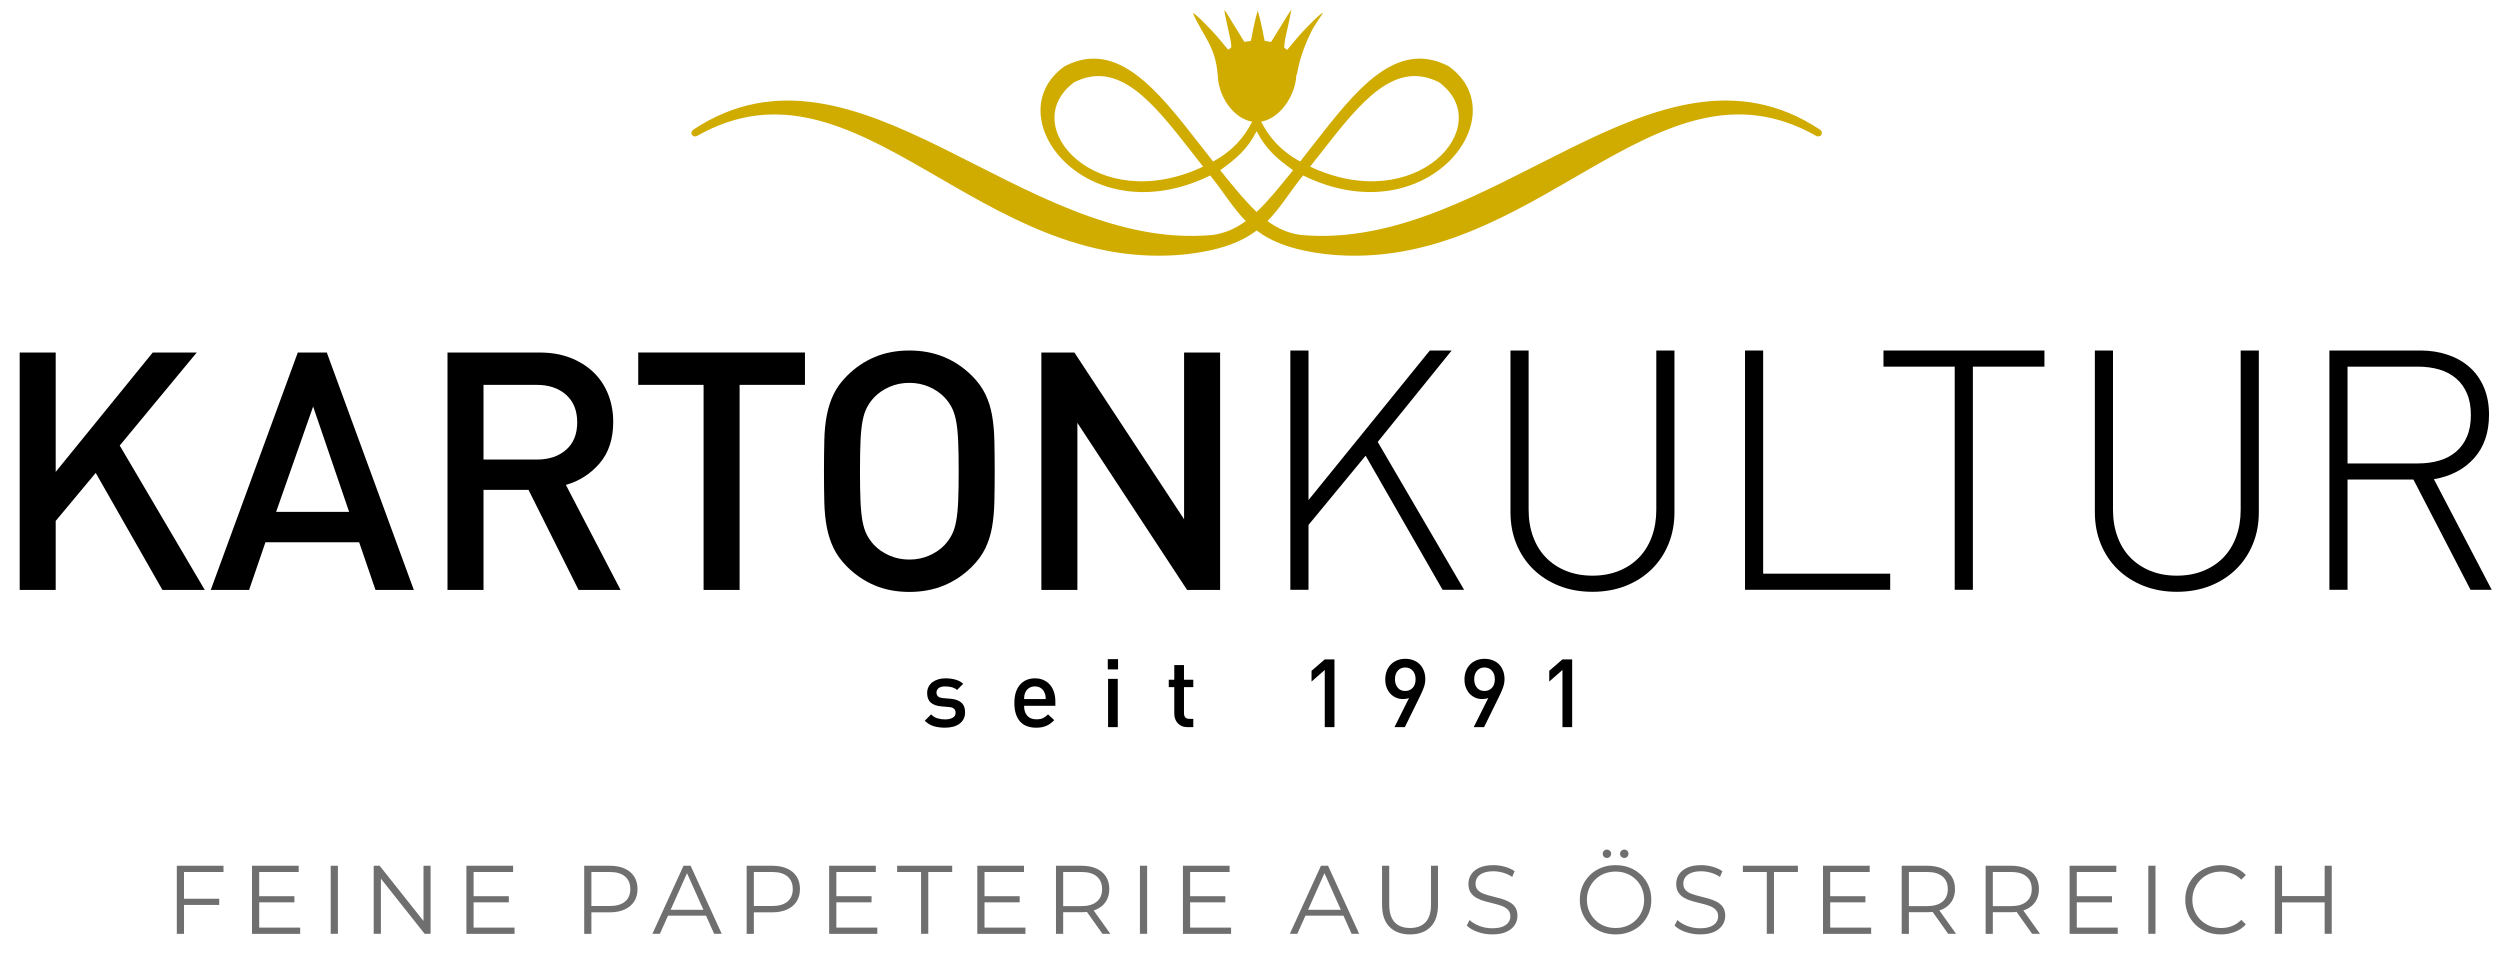
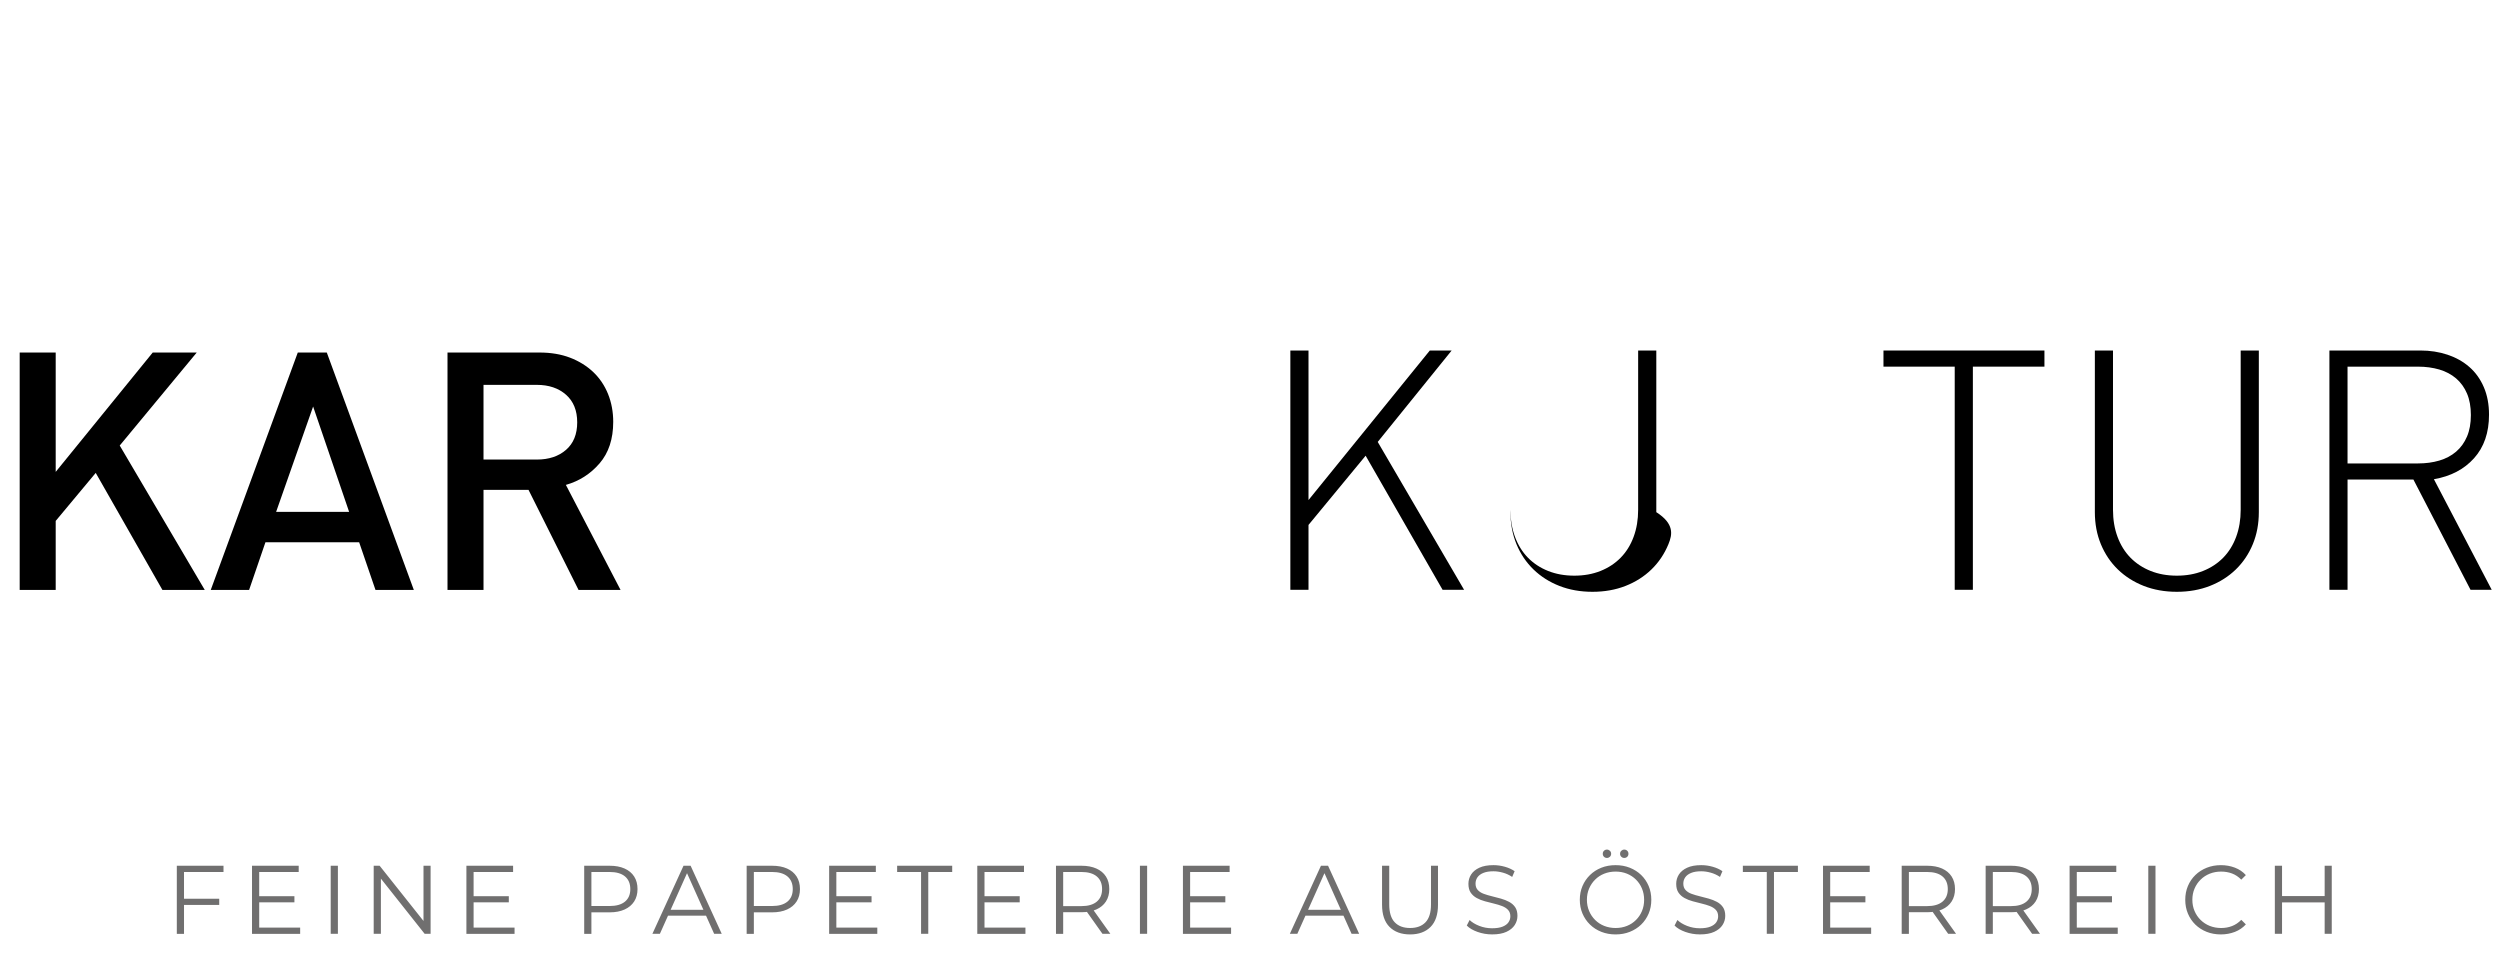
<svg xmlns="http://www.w3.org/2000/svg" xmlns:xlink="http://www.w3.org/1999/xlink" version="1.1" id="Ebene_1" x="0px" y="0px" width="257px" height="98px" viewBox="0 0 257 98" enable-background="new 0 0 257 98" xml:space="preserve">
  <g>
    <defs>
-       <rect id="SVGID_1_" x="2" y="1" width="254.365" height="95.059" />
-     </defs>
+       </defs>
    <clipPath id="SVGID_2_">
      <use xlink:href="#SVGID_1_" overflow="visible" />
    </clipPath>
    <path clip-path="url(#SVGID_2_)" d="M160.621,74.748v-5.877l-1.358,1.193v-1.105l1.358-1.174h0.998v6.963H160.621z M153.371,68.945   c-0.199-0.221-0.455-0.328-0.768-0.328s-0.566,0.107-0.763,0.328c-0.196,0.217-0.293,0.512-0.293,0.883   c0,0.346,0.093,0.633,0.278,0.861s0.444,0.342,0.777,0.342c0.313,0,0.568-0.105,0.768-0.318c0.199-0.211,0.299-0.506,0.299-0.885   C153.67,69.457,153.57,69.162,153.371,68.945 M154.52,70.65c-0.097,0.273-0.221,0.564-0.371,0.869l-1.584,3.229h-1.066l1.496-2.992   c-0.09,0.039-0.19,0.066-0.297,0.082c-0.108,0.018-0.218,0.025-0.328,0.025c-0.254,0-0.491-0.047-0.709-0.143   c-0.219-0.094-0.412-0.229-0.578-0.404c-0.166-0.178-0.297-0.389-0.391-0.637c-0.095-0.248-0.142-0.523-0.142-0.832   c0-0.318,0.051-0.607,0.151-0.869c0.102-0.262,0.244-0.484,0.426-0.67c0.183-0.186,0.398-0.328,0.65-0.43   c0.25-0.102,0.526-0.152,0.826-0.152c0.301,0,0.577,0.047,0.831,0.143c0.254,0.094,0.474,0.232,0.655,0.414   c0.183,0.184,0.324,0.402,0.425,0.662c0.101,0.256,0.151,0.545,0.151,0.863C154.666,70.096,154.617,70.377,154.52,70.65    M145.226,68.945c-0.198-0.221-0.455-0.328-0.769-0.328c-0.313,0-0.566,0.107-0.762,0.328c-0.195,0.217-0.293,0.512-0.293,0.883   c0,0.346,0.092,0.633,0.278,0.861s0.444,0.342,0.776,0.342c0.313,0,0.57-0.105,0.769-0.318c0.199-0.211,0.298-0.506,0.298-0.885   C145.523,69.457,145.425,69.162,145.226,68.945 M146.375,70.65c-0.098,0.273-0.223,0.564-0.372,0.869l-1.584,3.229h-1.066   l1.496-2.992c-0.091,0.039-0.19,0.066-0.298,0.082c-0.107,0.018-0.217,0.025-0.328,0.025c-0.254,0-0.49-0.047-0.709-0.143   c-0.218-0.094-0.41-0.229-0.576-0.404c-0.167-0.178-0.297-0.389-0.392-0.637s-0.142-0.523-0.142-0.832   c0-0.318,0.051-0.607,0.151-0.869s0.243-0.484,0.426-0.67s0.399-0.328,0.65-0.43s0.526-0.152,0.825-0.152   c0.301,0,0.578,0.047,0.832,0.143c0.255,0.094,0.473,0.232,0.656,0.414c0.182,0.184,0.323,0.402,0.424,0.662   c0.102,0.256,0.151,0.545,0.151,0.863C146.521,70.096,146.473,70.377,146.375,70.65 M136.185,74.748v-5.877l-1.358,1.193v-1.105   l1.358-1.174h0.998v6.963H136.185z M122.075,74.748c-0.235,0-0.437-0.039-0.606-0.117c-0.17-0.078-0.31-0.182-0.421-0.309   c-0.111-0.127-0.194-0.273-0.249-0.439c-0.056-0.166-0.083-0.338-0.083-0.514v-2.729h-0.568v-0.764h0.568v-1.506h0.997v1.506h0.958   v0.764h-0.958v2.68c0,0.182,0.044,0.324,0.132,0.426c0.088,0.1,0.227,0.15,0.416,0.15h0.41v0.852H122.075z M113.91,69.789h0.997   v4.959h-0.997V69.789z M113.88,67.756h1.056v1.055h-1.056V67.756z M107.471,71.496c-0.017-0.094-0.051-0.197-0.103-0.307   c-0.078-0.189-0.202-0.342-0.372-0.455c-0.169-0.115-0.371-0.172-0.606-0.172s-0.439,0.057-0.611,0.172   c-0.173,0.113-0.298,0.266-0.377,0.455c-0.052,0.109-0.084,0.213-0.097,0.307c-0.014,0.094-0.023,0.217-0.03,0.367h2.23   C107.498,71.713,107.487,71.59,107.471,71.496 M105.275,72.557c0,0.432,0.108,0.77,0.323,1.018s0.528,0.371,0.939,0.371   c0.28,0,0.506-0.039,0.679-0.121c0.173-0.082,0.347-0.211,0.523-0.387l0.636,0.596c-0.13,0.131-0.259,0.244-0.386,0.338   s-0.264,0.174-0.411,0.24c-0.147,0.064-0.306,0.113-0.479,0.146s-0.367,0.049-0.582,0.049c-0.313,0-0.605-0.045-0.875-0.133   c-0.271-0.088-0.507-0.23-0.708-0.43c-0.2-0.199-0.36-0.461-0.479-0.787c-0.118-0.326-0.177-0.723-0.177-1.193   c0-0.809,0.192-1.432,0.577-1.873c0.384-0.439,0.896-0.658,1.535-0.658c0.332,0,0.629,0.057,0.89,0.176   c0.261,0.117,0.481,0.279,0.66,0.488c0.179,0.209,0.316,0.459,0.411,0.754c0.094,0.293,0.141,0.615,0.141,0.967v0.439H105.275z    M99.056,73.916c-0.104,0.197-0.248,0.361-0.43,0.494c-0.183,0.135-0.401,0.232-0.655,0.299c-0.255,0.064-0.528,0.098-0.822,0.098   c-0.404,0-0.779-0.049-1.124-0.143c-0.346-0.094-0.665-0.285-0.959-0.572l0.655-0.654c0.202,0.209,0.429,0.348,0.68,0.414   c0.251,0.07,0.5,0.104,0.748,0.104c0.306,0,0.564-0.055,0.773-0.166c0.208-0.111,0.313-0.283,0.313-0.518   c0-0.17-0.051-0.305-0.152-0.406c-0.101-0.102-0.272-0.162-0.513-0.182l-0.792-0.068c-0.47-0.039-0.832-0.166-1.086-0.385   c-0.254-0.219-0.381-0.547-0.381-0.984c0-0.24,0.049-0.455,0.146-0.645c0.098-0.189,0.232-0.348,0.401-0.475   c0.17-0.127,0.367-0.225,0.592-0.293s0.468-0.102,0.728-0.102c0.372,0,0.714,0.041,1.027,0.127c0.313,0.084,0.584,0.227,0.812,0.43   l-0.626,0.635c-0.156-0.131-0.341-0.223-0.552-0.279c-0.212-0.055-0.436-0.082-0.67-0.082c-0.3,0-0.525,0.059-0.675,0.176   s-0.225,0.271-0.225,0.461c0,0.148,0.047,0.273,0.142,0.375c0.094,0.102,0.275,0.166,0.543,0.191l0.782,0.068   c0.469,0.039,0.833,0.17,1.09,0.396c0.258,0.225,0.386,0.559,0.386,1.002C99.212,73.492,99.16,73.721,99.056,73.916" />
    <path clip-path="url(#SVGID_2_)" fill="#D0AC00" d="M135.908,15.566c-0.405,0.521-0.813,1.043-1.225,1.563   c10.92,5.154,19.297-4.197,13.256-8.672C143.387,6.168,139.941,10.391,135.908,15.566 M122.457,15.566   c-4.034-5.176-7.479-9.398-12.032-7.109c-6.04,4.475,2.336,13.826,13.256,8.672C123.27,16.609,122.863,16.088,122.457,15.566    M129.183,21.787c1.205-1.135,2.377-2.605,3.75-4.289c-1.669-1.186-2.832-2.193-3.75-4.018c-0.92,1.824-2.083,2.832-3.751,4.018   C126.804,19.182,127.977,20.652,129.183,21.787 M128.721,12.506c-1.984-0.332-3.528-2.709-3.533-4.838l-0.015-0.002   c-0.207-2.854-1.464-3.92-2.585-6.375l0.022,0.031c0.044,0.051,0.087,0.105,0.137,0.166c-0.018-0.027-0.028-0.051-0.039-0.07   c-0.002-0.014-0.011-0.023-0.011-0.031c-0.035-0.033-0.072-0.066-0.109-0.096c0.551,0.344,1.265,1.111,2.1,1.982   c0.677,0.732,1.183,1.404,1.575,1.834c0.098-0.084,0.203-0.164,0.316-0.24c-0.003-0.443-0.13-1.037-0.284-1.684   c-0.202-0.939-0.391-1.756-0.448-2.184c0.025,0.068,0.057,0.146,0.09,0.23c-0.007-0.029-0.015-0.057-0.015-0.078   c-0.028-0.055-0.054-0.105-0.075-0.152l0.021,0.039c0.351,0.41,0.75,1.217,1.34,2.109c0.245,0.426,0.505,0.82,0.72,1.166   c0.205-0.045,0.424-0.078,0.655-0.102c0.071-0.316,0.148-0.668,0.21-1.043c0.171-0.85,0.351-1.594,0.493-2.023   c-0.005-0.033-0.005-0.061-0.009-0.088c0.009,0.016,0.015,0.033,0.019,0.051c0.004-0.018,0.013-0.035,0.015-0.051   c0,0.027,0,0.055-0.002,0.088c0.002,0.008,0.006,0.016,0.01,0.025c0,0.008,0,0.014,0.004,0.02c0.137,0.438,0.314,1.16,0.474,1.979   c0.065,0.375,0.144,0.727,0.214,1.041c0.232,0.023,0.45,0.057,0.655,0.104c0.215-0.346,0.474-0.74,0.72-1.166   c0.598-0.918,1.032-1.74,1.362-2.145c0,0.008-0.003,0.016-0.003,0.021c-0.067,0.436-0.248,1.236-0.446,2.158   c-0.164,0.662-0.282,1.264-0.282,1.711c0.105,0.074,0.202,0.154,0.293,0.238c0.402-0.43,0.9-1.117,1.592-1.859   c0.849-0.873,1.558-1.643,2.106-1.986h0.005l-0.025,0.035c-0.203,0.43-0.836,1.158-1.244,2.051c-0.66,1.336-1.217,2.93-1.42,4.303   l-0.06,0.006c-0.075,2.125-1.663,4.492-3.618,4.824c0.813,1.611,2.004,3.002,4.01,4.096c0.457-0.576,0.91-1.156,1.359-1.734   c4.342-5.568,8.453-10.846,13.858-8.084l0.04,0.021l0.033,0.023c7.141,5.127-2.344,17.404-14.989,11.211   c-1.396,1.723-2.331,3.34-3.661,4.684c1.025,0.752,2.119,1.254,3.413,1.432c19.659,1.818,36.497-21.969,53.36-10.842   c0.504,0.361,0.047,0.898-0.371,0.656c-16.543-9.393-28.889,14.432-50.321,12.168c-3.511-0.41-5.644-1.275-7.193-2.439   c-1.55,1.164-3.683,2.029-7.194,2.439C100.556,28.4,88.21,4.576,71.668,13.969c-0.418,0.242-0.875-0.295-0.372-0.656   c16.864-11.127,33.702,12.66,53.361,10.842c1.294-0.178,2.388-0.68,3.413-1.432c-1.33-1.344-2.266-2.961-3.66-4.684   c-12.647,6.193-22.131-6.084-14.99-11.211l0.034-0.023l0.039-0.021c5.405-2.762,9.517,2.516,13.858,8.084   c0.45,0.578,0.903,1.158,1.359,1.734C126.717,15.508,127.907,14.117,128.721,12.506" />
  </g>
  <polygon points="15.702,36.238 5.726,48.51 5.726,36.238 2.024,36.238 2.024,60.645 5.726,60.645 5.726,53.549 9.84,48.613   16.696,60.645 21.049,60.645 12.308,45.801 20.226,36.238 " />
  <path d="M35.891,52.623h-7.507l3.805-10.832L35.891,52.623z M42.541,60.645l-8.947-24.406h-2.982l-8.947,24.406h3.942l1.68-4.902  h9.632l1.68,4.902H42.541z" />
  <g>
    <defs>
      <rect id="SVGID_3_" x="2" y="1" width="254.365" height="95.059" />
    </defs>
    <clipPath id="SVGID_4_">
      <use xlink:href="#SVGID_3_" overflow="visible" />
    </clipPath>
    <path clip-path="url(#SVGID_4_)" d="M59.337,43.42c0,1.217-0.383,2.158-1.148,2.824c-0.766,0.666-1.766,0.998-3,0.998h-5.484   v-7.678h5.484c1.234,0,2.234,0.34,3,1.016C58.955,41.258,59.337,42.203,59.337,43.42 M61.634,47.637   c0.937-1.086,1.405-2.508,1.405-4.268c0-1.029-0.177-1.982-0.531-2.863c-0.354-0.879-0.863-1.633-1.526-2.262   c-0.662-0.627-1.456-1.119-2.382-1.475c-0.925-0.354-1.971-0.529-3.136-0.529h-9.461v24.404h3.702V50.361h4.628l5.141,10.283h4.319   l-5.621-10.797C59.543,49.459,60.697,48.723,61.634,47.637" />
  </g>
-   <polygon points="76.031,39.564 76.031,60.645 72.329,60.645 72.329,39.564 65.61,39.564 65.61,36.238 82.75,36.238 82.75,39.564 " />
  <g>
    <defs>
-       <rect id="SVGID_5_" x="2" y="1" width="254.365" height="95.059" />
-     </defs>
+       </defs>
    <clipPath id="SVGID_6_">
      <use xlink:href="#SVGID_5_" overflow="visible" />
    </clipPath>
    <path clip-path="url(#SVGID_6_)" d="M98.553,48.441c0,1.234-0.017,2.258-0.052,3.068c-0.034,0.811-0.102,1.496-0.205,2.057   s-0.252,1.029-0.446,1.406c-0.195,0.377-0.44,0.725-0.737,1.045c-0.434,0.457-0.966,0.822-1.594,1.096   c-0.629,0.275-1.308,0.412-2.039,0.412c-0.732,0-1.412-0.137-2.04-0.412c-0.629-0.273-1.16-0.639-1.594-1.096   c-0.297-0.32-0.543-0.668-0.737-1.045s-0.343-0.846-0.446-1.406s-0.171-1.246-0.205-2.057c-0.035-0.811-0.052-1.834-0.052-3.068   c0-1.232,0.017-2.256,0.052-3.066c0.034-0.813,0.102-1.496,0.205-2.057s0.252-1.029,0.446-1.406s0.44-0.725,0.737-1.047   c0.434-0.455,0.965-0.82,1.594-1.096c0.628-0.275,1.308-0.412,2.04-0.412c0.731,0,1.41,0.137,2.039,0.412   c0.628,0.275,1.16,0.641,1.594,1.096c0.297,0.322,0.542,0.67,0.737,1.047c0.194,0.377,0.343,0.846,0.446,1.406   s0.171,1.244,0.205,2.057C98.536,46.186,98.553,47.209,98.553,48.441 M102.255,48.441c0-1.166-0.012-2.221-0.034-3.17   c-0.024-0.949-0.103-1.811-0.241-2.588c-0.137-0.777-0.365-1.496-0.685-2.16c-0.32-0.662-0.777-1.291-1.371-1.885   c-0.846-0.846-1.805-1.492-2.88-1.938c-1.074-0.445-2.262-0.668-3.564-0.668c-1.303,0-2.486,0.223-3.548,0.668   c-1.063,0.445-2.017,1.092-2.863,1.938c-0.594,0.594-1.051,1.223-1.371,1.885c-0.32,0.664-0.554,1.383-0.702,2.16   c-0.149,0.777-0.235,1.639-0.257,2.588c-0.023,0.949-0.035,2.004-0.035,3.17s0.012,2.223,0.035,3.17   c0.022,0.949,0.108,1.813,0.257,2.588c0.148,0.779,0.382,1.498,0.702,2.16c0.32,0.664,0.777,1.291,1.371,1.885   c0.846,0.848,1.8,1.492,2.863,1.938c1.062,0.447,2.245,0.668,3.548,0.668c1.302,0,2.49-0.221,3.564-0.668   c1.075-0.445,2.034-1.09,2.88-1.938c0.594-0.594,1.051-1.221,1.371-1.885c0.32-0.662,0.548-1.381,0.685-2.16   c0.138-0.775,0.217-1.639,0.241-2.588C102.243,50.664,102.255,49.607,102.255,48.441" />
  </g>
-   <polygon points="122.033,60.645 110.755,43.471 110.755,60.645 107.053,60.645 107.053,36.238 110.447,36.238 121.724,53.379   121.724,36.238 125.427,36.238 125.427,60.645 " />
  <polygon points="148.297,60.631 140.387,46.846 134.514,53.963 134.514,60.631 132.648,60.631 132.648,36.033 134.514,36.033   134.514,51.406 146.984,36.033 149.23,36.033 141.63,45.43 150.508,60.631 " />
  <g>
    <defs>
      <rect id="SVGID_7_" x="2" y="1" width="254.365" height="95.059" />
    </defs>
    <clipPath id="SVGID_8_">
      <use xlink:href="#SVGID_7_" overflow="visible" />
    </clipPath>
-     <path clip-path="url(#SVGID_8_)" d="M171.512,55.949c-0.415,1.002-0.996,1.865-1.745,2.592c-0.748,0.725-1.635,1.289-2.66,1.691   c-1.024,0.402-2.159,0.605-3.401,0.605c-1.244,0-2.379-0.203-3.403-0.605c-1.025-0.402-1.912-0.967-2.66-1.691   c-0.749-0.727-1.33-1.59-1.745-2.592c-0.414-1.002-0.622-2.102-0.622-3.299V36.033h1.866v16.375c0,1.014,0.154,1.941,0.466,2.781   c0.312,0.842,0.754,1.555,1.33,2.143c0.576,0.586,1.267,1.041,2.073,1.363c0.806,0.322,1.703,0.484,2.695,0.484   c0.99,0,1.888-0.162,2.693-0.484c0.807-0.322,1.497-0.777,2.073-1.363c0.575-0.588,1.019-1.301,1.33-2.143   c0.312-0.84,0.466-1.768,0.466-2.781V36.033h1.866V52.65C172.134,53.848,171.927,54.947,171.512,55.949" />
+     <path clip-path="url(#SVGID_8_)" d="M171.512,55.949c-0.415,1.002-0.996,1.865-1.745,2.592c-0.748,0.725-1.635,1.289-2.66,1.691   c-1.024,0.402-2.159,0.605-3.401,0.605c-1.244,0-2.379-0.203-3.403-0.605c-1.025-0.402-1.912-0.967-2.66-1.691   c-0.749-0.727-1.33-1.59-1.745-2.592c-0.414-1.002-0.622-2.102-0.622-3.299V36.033v16.375c0,1.014,0.154,1.941,0.466,2.781   c0.312,0.842,0.754,1.555,1.33,2.143c0.576,0.586,1.267,1.041,2.073,1.363c0.806,0.322,1.703,0.484,2.695,0.484   c0.99,0,1.888-0.162,2.693-0.484c0.807-0.322,1.497-0.777,2.073-1.363c0.575-0.588,1.019-1.301,1.33-2.143   c0.312-0.84,0.466-1.768,0.466-2.781V36.033h1.866V52.65C172.134,53.848,171.927,54.947,171.512,55.949" />
  </g>
-   <polygon points="179.388,60.631 179.388,36.033 181.252,36.033 181.252,58.973 194.312,58.973 194.312,60.631 " />
  <polygon points="202.811,37.691 202.811,60.631 200.945,60.631 200.945,37.691 193.621,37.691 193.621,36.033 210.168,36.033   210.168,37.691 " />
  <g>
    <defs>
      <rect id="SVGID_9_" x="2" y="1" width="254.365" height="95.059" />
    </defs>
    <clipPath id="SVGID_10_">
      <use xlink:href="#SVGID_9_" overflow="visible" />
    </clipPath>
    <path clip-path="url(#SVGID_10_)" d="M231.586,55.949c-0.414,1.002-0.996,1.865-1.744,2.592c-0.748,0.725-1.636,1.289-2.66,1.691   c-1.025,0.402-2.16,0.605-3.402,0.605c-1.244,0-2.379-0.203-3.403-0.605s-1.911-0.967-2.659-1.691   c-0.75-0.727-1.33-1.59-1.746-2.592c-0.414-1.002-0.621-2.102-0.621-3.299V36.033h1.865v16.375c0,1.014,0.155,1.941,0.467,2.781   c0.311,0.842,0.754,1.555,1.33,2.143c0.576,0.586,1.267,1.041,2.072,1.363c0.807,0.322,1.704,0.484,2.695,0.484   c0.99,0,1.888-0.162,2.693-0.484c0.807-0.322,1.498-0.777,2.074-1.363c0.574-0.588,1.019-1.301,1.329-2.143   c0.312-0.84,0.466-1.768,0.466-2.781V36.033h1.866V52.65C232.208,53.848,232.001,54.947,231.586,55.949" />
    <path clip-path="url(#SVGID_10_)" d="M254.006,42.666c0,0.852-0.133,1.59-0.398,2.211c-0.264,0.623-0.639,1.141-1.121,1.555   c-0.484,0.414-1.061,0.721-1.729,0.916s-1.393,0.293-2.176,0.293h-7.255v-9.949h7.255c0.783,0,1.508,0.1,2.176,0.293   c0.668,0.197,1.244,0.502,1.729,0.916c0.482,0.414,0.857,0.934,1.121,1.555C253.873,41.078,254.006,41.814,254.006,42.666    M254.334,47.105c1.023-1.141,1.537-2.631,1.537-4.475c0-1.059-0.178-2.002-0.535-2.832c-0.357-0.828-0.852-1.52-1.486-2.072   c-0.633-0.553-1.381-0.973-2.244-1.262c-0.864-0.287-1.791-0.432-2.781-0.432h-9.362v24.598h1.865V49.299h6.772l5.871,11.332h2.178   l-5.942-11.367C251.934,48.965,253.309,48.246,254.334,47.105" />
    <path clip-path="url(#SVGID_10_)" fill="#706F6F" d="M239.044,92.117h-4.53v0.65h4.53V92.117z M234.594,88.998h-0.74v7h0.74V88.998   z M238.975,95.998h0.729v-7h-0.729V95.998z M229.744,95.799c0.447-0.174,0.822-0.432,1.13-0.771l-0.47-0.469   c-0.287,0.293-0.604,0.506-0.95,0.639c-0.347,0.135-0.72,0.201-1.12,0.201c-0.42,0-0.811-0.072-1.17-0.215   s-0.673-0.348-0.939-0.611c-0.268-0.262-0.476-0.568-0.625-0.92c-0.15-0.35-0.226-0.734-0.226-1.154s0.075-0.805,0.226-1.154   c0.149-0.352,0.357-0.658,0.625-0.92c0.267-0.264,0.58-0.467,0.939-0.611c0.359-0.143,0.75-0.215,1.17-0.215   c0.4,0,0.773,0.066,1.12,0.195c0.347,0.131,0.663,0.342,0.95,0.635l0.47-0.469c-0.308-0.342-0.683-0.596-1.13-0.766   s-0.924-0.256-1.43-0.256c-0.527,0-1.014,0.088-1.461,0.266c-0.446,0.178-0.834,0.426-1.164,0.744   c-0.33,0.32-0.588,0.697-0.771,1.131s-0.274,0.906-0.274,1.42s0.092,0.986,0.274,1.42s0.438,0.811,0.765,1.131   c0.328,0.318,0.713,0.566,1.16,0.744s0.934,0.266,1.461,0.266C228.816,96.059,229.297,95.971,229.744,95.799 M221.584,88.998h-0.74   v7h0.74V88.998z M213.494,89.639h4.061v-0.641h-4.801v7h4.95v-0.641h-4.21V89.639z M213.414,92.758h3.699v-0.629h-3.699V92.758z    M204.863,89.289l-0.329,0.35h2.19c0.699,0,1.231,0.152,1.594,0.459c0.365,0.307,0.545,0.74,0.545,1.301   c0,0.553-0.18,0.982-0.545,1.289c-0.362,0.307-0.895,0.461-1.594,0.461h-2.19l0.329,0.35V89.289z M209.714,95.998l-1.81-2.539   h-0.801l1.801,2.539H209.714z M204.863,95.998v-2.561l-0.329,0.34h2.21c0.594,0,1.104-0.094,1.529-0.285   c0.428-0.189,0.756-0.463,0.985-0.818c0.229-0.357,0.345-0.783,0.345-1.275c0-0.508-0.115-0.938-0.345-1.295   s-0.558-0.631-0.985-0.82c-0.426-0.189-0.936-0.285-1.529-0.285h-2.62v7H204.863z M196.234,89.289l-0.33,0.35h2.189   c0.7,0,1.232,0.152,1.596,0.459s0.545,0.74,0.545,1.301c0,0.553-0.182,0.982-0.545,1.289s-0.896,0.461-1.596,0.461h-2.189   l0.33,0.35V89.289z M201.084,95.998l-1.811-2.539h-0.799l1.799,2.539H201.084z M196.234,95.998v-2.561l-0.33,0.34h2.209   c0.595,0,1.104-0.094,1.531-0.285c0.426-0.189,0.754-0.463,0.984-0.818c0.23-0.357,0.346-0.783,0.346-1.275   c0-0.508-0.115-0.938-0.346-1.295s-0.559-0.631-0.984-0.82c-0.427-0.189-0.937-0.285-1.531-0.285h-2.619v7H196.234z    M188.145,89.639h4.06v-0.641h-4.8v7h4.949v-0.641h-4.209V89.639z M188.064,92.758h3.699v-0.629h-3.699V92.758z M182.365,95.998   v-6.359h2.46v-0.641h-5.66v0.641h2.46v6.359H182.365z M176.221,95.793c0.383-0.178,0.668-0.41,0.854-0.699   c0.187-0.291,0.28-0.605,0.28-0.945c0-0.367-0.08-0.664-0.235-0.891c-0.157-0.227-0.364-0.408-0.62-0.545   c-0.257-0.137-0.537-0.248-0.84-0.334c-0.305-0.088-0.609-0.168-0.915-0.24c-0.308-0.074-0.589-0.158-0.845-0.25   c-0.258-0.094-0.465-0.223-0.621-0.391c-0.156-0.166-0.234-0.387-0.234-0.66c0-0.24,0.064-0.455,0.195-0.645   c0.13-0.189,0.33-0.342,0.605-0.455c0.272-0.113,0.619-0.17,1.039-0.17c0.313,0,0.639,0.047,0.975,0.141   c0.336,0.092,0.656,0.238,0.955,0.439l0.25-0.59c-0.279-0.193-0.613-0.346-1-0.455c-0.387-0.111-0.776-0.166-1.17-0.166   c-0.594,0-1.08,0.088-1.459,0.266c-0.381,0.178-0.662,0.41-0.846,0.699c-0.184,0.291-0.275,0.609-0.275,0.955   c0,0.373,0.078,0.676,0.235,0.906c0.156,0.229,0.363,0.414,0.62,0.555c0.256,0.141,0.538,0.252,0.846,0.334   c0.305,0.084,0.612,0.162,0.92,0.236c0.306,0.072,0.586,0.158,0.84,0.254c0.252,0.098,0.457,0.229,0.615,0.396   c0.155,0.166,0.234,0.387,0.234,0.658c0,0.229-0.064,0.434-0.195,0.621c-0.13,0.188-0.334,0.334-0.609,0.445   c-0.277,0.109-0.635,0.164-1.075,0.164c-0.46,0-0.899-0.082-1.315-0.244c-0.416-0.164-0.748-0.365-0.994-0.605l-0.291,0.57   c0.26,0.268,0.629,0.484,1.105,0.654s0.975,0.256,1.495,0.256C175.346,96.059,175.836,95.971,176.221,95.793 M165.495,88.078   c0.086-0.08,0.13-0.184,0.13-0.311s-0.044-0.229-0.13-0.309c-0.087-0.08-0.187-0.121-0.3-0.121c-0.12,0-0.223,0.041-0.305,0.121   c-0.084,0.08-0.125,0.182-0.125,0.309s0.041,0.23,0.125,0.311c0.082,0.08,0.185,0.119,0.305,0.119   C165.309,88.197,165.408,88.158,165.495,88.078 M167.279,88.078c0.084-0.08,0.125-0.184,0.125-0.311s-0.041-0.229-0.125-0.309   s-0.184-0.121-0.305-0.121c-0.113,0-0.213,0.041-0.3,0.121s-0.13,0.182-0.13,0.309s0.043,0.23,0.13,0.311s0.187,0.119,0.3,0.119   C167.096,88.197,167.195,88.158,167.279,88.078 M164.915,95.184c-0.36-0.143-0.672-0.348-0.935-0.611   c-0.265-0.262-0.471-0.57-0.621-0.924c-0.149-0.354-0.225-0.738-0.225-1.15c0-0.42,0.075-0.805,0.225-1.154   c0.15-0.352,0.356-0.658,0.621-0.92c0.263-0.264,0.574-0.467,0.935-0.611c0.36-0.143,0.75-0.215,1.17-0.215   s0.808,0.072,1.165,0.215c0.355,0.145,0.666,0.348,0.93,0.611c0.264,0.262,0.469,0.568,0.615,0.92   c0.146,0.35,0.221,0.734,0.221,1.154s-0.074,0.805-0.221,1.154c-0.146,0.352-0.352,0.658-0.615,0.92   c-0.264,0.264-0.574,0.469-0.93,0.611c-0.357,0.143-0.745,0.215-1.165,0.215S165.275,95.326,164.915,95.184 M167.545,95.793   c0.446-0.178,0.835-0.426,1.165-0.744c0.33-0.32,0.586-0.697,0.771-1.131c0.183-0.434,0.274-0.906,0.274-1.42   s-0.092-0.986-0.274-1.42c-0.185-0.434-0.44-0.811-0.771-1.131c-0.33-0.318-0.719-0.566-1.165-0.744   c-0.447-0.178-0.934-0.266-1.46-0.266c-0.534,0-1.024,0.088-1.47,0.266c-0.447,0.178-0.836,0.428-1.165,0.75   c-0.33,0.322-0.587,0.699-0.771,1.131c-0.184,0.43-0.275,0.9-0.275,1.414s0.092,0.984,0.275,1.416   c0.184,0.43,0.44,0.807,0.771,1.129c0.329,0.322,0.72,0.572,1.17,0.75s0.938,0.266,1.465,0.266S167.098,95.971,167.545,95.793    M154.859,95.793c0.384-0.178,0.668-0.41,0.855-0.699c0.186-0.291,0.28-0.605,0.28-0.945c0-0.367-0.079-0.664-0.235-0.891   s-0.363-0.408-0.619-0.545c-0.258-0.137-0.537-0.248-0.841-0.334c-0.304-0.088-0.608-0.168-0.915-0.24   c-0.307-0.074-0.589-0.158-0.845-0.25c-0.257-0.094-0.464-0.223-0.62-0.391c-0.156-0.166-0.234-0.387-0.234-0.66   c0-0.24,0.064-0.455,0.194-0.645s0.331-0.342,0.604-0.455s0.621-0.17,1.041-0.17c0.313,0,0.638,0.047,0.975,0.141   c0.336,0.092,0.654,0.238,0.955,0.439l0.25-0.59c-0.28-0.193-0.614-0.346-1-0.455c-0.387-0.111-0.777-0.166-1.17-0.166   c-0.594,0-1.08,0.088-1.46,0.266s-0.662,0.41-0.845,0.699c-0.185,0.291-0.275,0.609-0.275,0.955c0,0.373,0.078,0.676,0.234,0.906   c0.156,0.229,0.363,0.414,0.621,0.555c0.256,0.141,0.537,0.252,0.844,0.334c0.307,0.084,0.613,0.162,0.921,0.236   c0.306,0.072,0.586,0.158,0.84,0.254c0.253,0.098,0.458,0.229,0.614,0.396c0.156,0.166,0.236,0.387,0.236,0.658   c0,0.229-0.065,0.434-0.195,0.621c-0.131,0.188-0.334,0.334-0.61,0.445c-0.276,0.109-0.635,0.164-1.075,0.164   c-0.46,0-0.898-0.082-1.314-0.244c-0.418-0.164-0.75-0.365-0.995-0.605l-0.29,0.57c0.26,0.268,0.628,0.484,1.105,0.654   c0.476,0.17,0.975,0.256,1.494,0.256C153.984,96.059,154.477,95.971,154.859,95.793 M147.061,95.289   c0.51-0.514,0.765-1.273,0.765-2.281v-4.01h-0.72v3.98c0,0.826-0.188,1.438-0.561,1.83s-0.902,0.59-1.59,0.59   c-0.68,0-1.207-0.197-1.58-0.59s-0.561-1.004-0.561-1.83v-3.98h-0.739v4.01c0,1.008,0.257,1.768,0.771,2.281   c0.512,0.512,1.217,0.77,2.109,0.77S146.55,95.801,147.061,95.289 M138.365,94.129l-0.221-0.602h-4.069l-0.22,0.602H138.365z    M133.365,95.998l2.939-6.57h-0.3l2.94,6.57h0.779l-3.199-7h-0.73l-3.199,7H133.365z M122.345,89.639h4.06v-0.641h-4.8v7h4.95   v-0.641h-4.21V89.639z M122.265,92.758h3.7v-0.629h-3.7V92.758z M117.925,88.998h-0.74v7h0.74V88.998z M109.295,89.289l-0.33,0.35   h2.19c0.7,0,1.232,0.152,1.595,0.459c0.364,0.307,0.545,0.74,0.545,1.301c0,0.553-0.181,0.982-0.545,1.289   c-0.363,0.307-0.895,0.461-1.595,0.461h-2.19l0.33,0.35V89.289z M114.145,95.998l-1.81-2.539h-0.8l1.8,2.539H114.145z    M109.295,95.998v-2.561l-0.33,0.34h2.21c0.594,0,1.104-0.094,1.53-0.285c0.427-0.189,0.755-0.463,0.985-0.818   c0.23-0.357,0.345-0.783,0.345-1.275c0-0.508-0.115-0.938-0.345-1.295s-0.558-0.631-0.985-0.82   c-0.426-0.189-0.936-0.285-1.53-0.285h-2.62v7H109.295z M101.206,89.639h4.06v-0.641h-4.801v7h4.95v-0.641h-4.209V89.639z    M101.126,92.758h3.7v-0.629h-3.7V92.758z M95.426,95.998v-6.359h2.46v-0.641h-5.66v0.641h2.46v6.359H95.426z M85.976,89.639h4.06   v-0.641h-4.8v7h4.95v-0.641h-4.21V89.639z M85.896,92.758h3.7v-0.629h-3.7V92.758z M77.496,89.289l-0.33,0.35h2.19   c0.7,0,1.231,0.152,1.595,0.459c0.363,0.307,0.545,0.74,0.545,1.301c0,0.553-0.182,0.982-0.545,1.285   c-0.364,0.303-0.895,0.455-1.595,0.455h-2.19l0.33,0.359V89.289z M77.496,95.998v-2.561l-0.33,0.352h2.21   c0.593,0,1.103-0.098,1.53-0.291c0.426-0.193,0.755-0.469,0.985-0.824c0.23-0.357,0.345-0.783,0.345-1.275   c0-0.508-0.115-0.938-0.345-1.295s-0.559-0.631-0.985-0.82c-0.427-0.189-0.937-0.285-1.53-0.285h-2.62v7H77.496z M72.836,94.129   l-0.22-0.602h-4.07l-0.22,0.602H72.836z M67.836,95.998l2.94-6.57h-0.3l2.94,6.57h0.78l-3.2-7h-0.73l-3.2,7H67.836z M60.796,89.289   l-0.33,0.35h2.19c0.7,0,1.231,0.152,1.595,0.459c0.363,0.307,0.545,0.74,0.545,1.301c0,0.553-0.182,0.982-0.545,1.285   c-0.364,0.303-0.895,0.455-1.595,0.455h-2.19l0.33,0.359V89.289z M60.796,95.998v-2.561l-0.33,0.352h2.21   c0.593,0,1.103-0.098,1.53-0.291c0.426-0.193,0.755-0.469,0.985-0.824c0.23-0.357,0.345-0.783,0.345-1.275   c0-0.508-0.115-0.938-0.345-1.295s-0.559-0.631-0.985-0.82c-0.427-0.189-0.937-0.285-1.53-0.285h-2.62v7H60.796z M48.686,89.639   h4.06v-0.641h-4.8v7h4.95v-0.641h-4.21V89.639z M48.606,92.758h3.7v-0.629h-3.7V92.758z M39.156,95.998v-6.08h-0.32l4.82,6.08h0.61   v-7h-0.73v6.08h0.32l-4.83-6.08h-0.61v7H39.156z M34.736,88.998h-0.74v7h0.74V88.998z M26.646,89.639h4.06v-0.641h-4.8v7h4.95   v-0.641h-4.21V89.639z M26.566,92.758h3.7v-0.629h-3.7V92.758z M18.916,89.639h4.06v-0.641h-4.8v7h0.74V89.639z M18.836,93.027h3.7   v-0.639h-3.7V93.027z" />
  </g>
</svg>